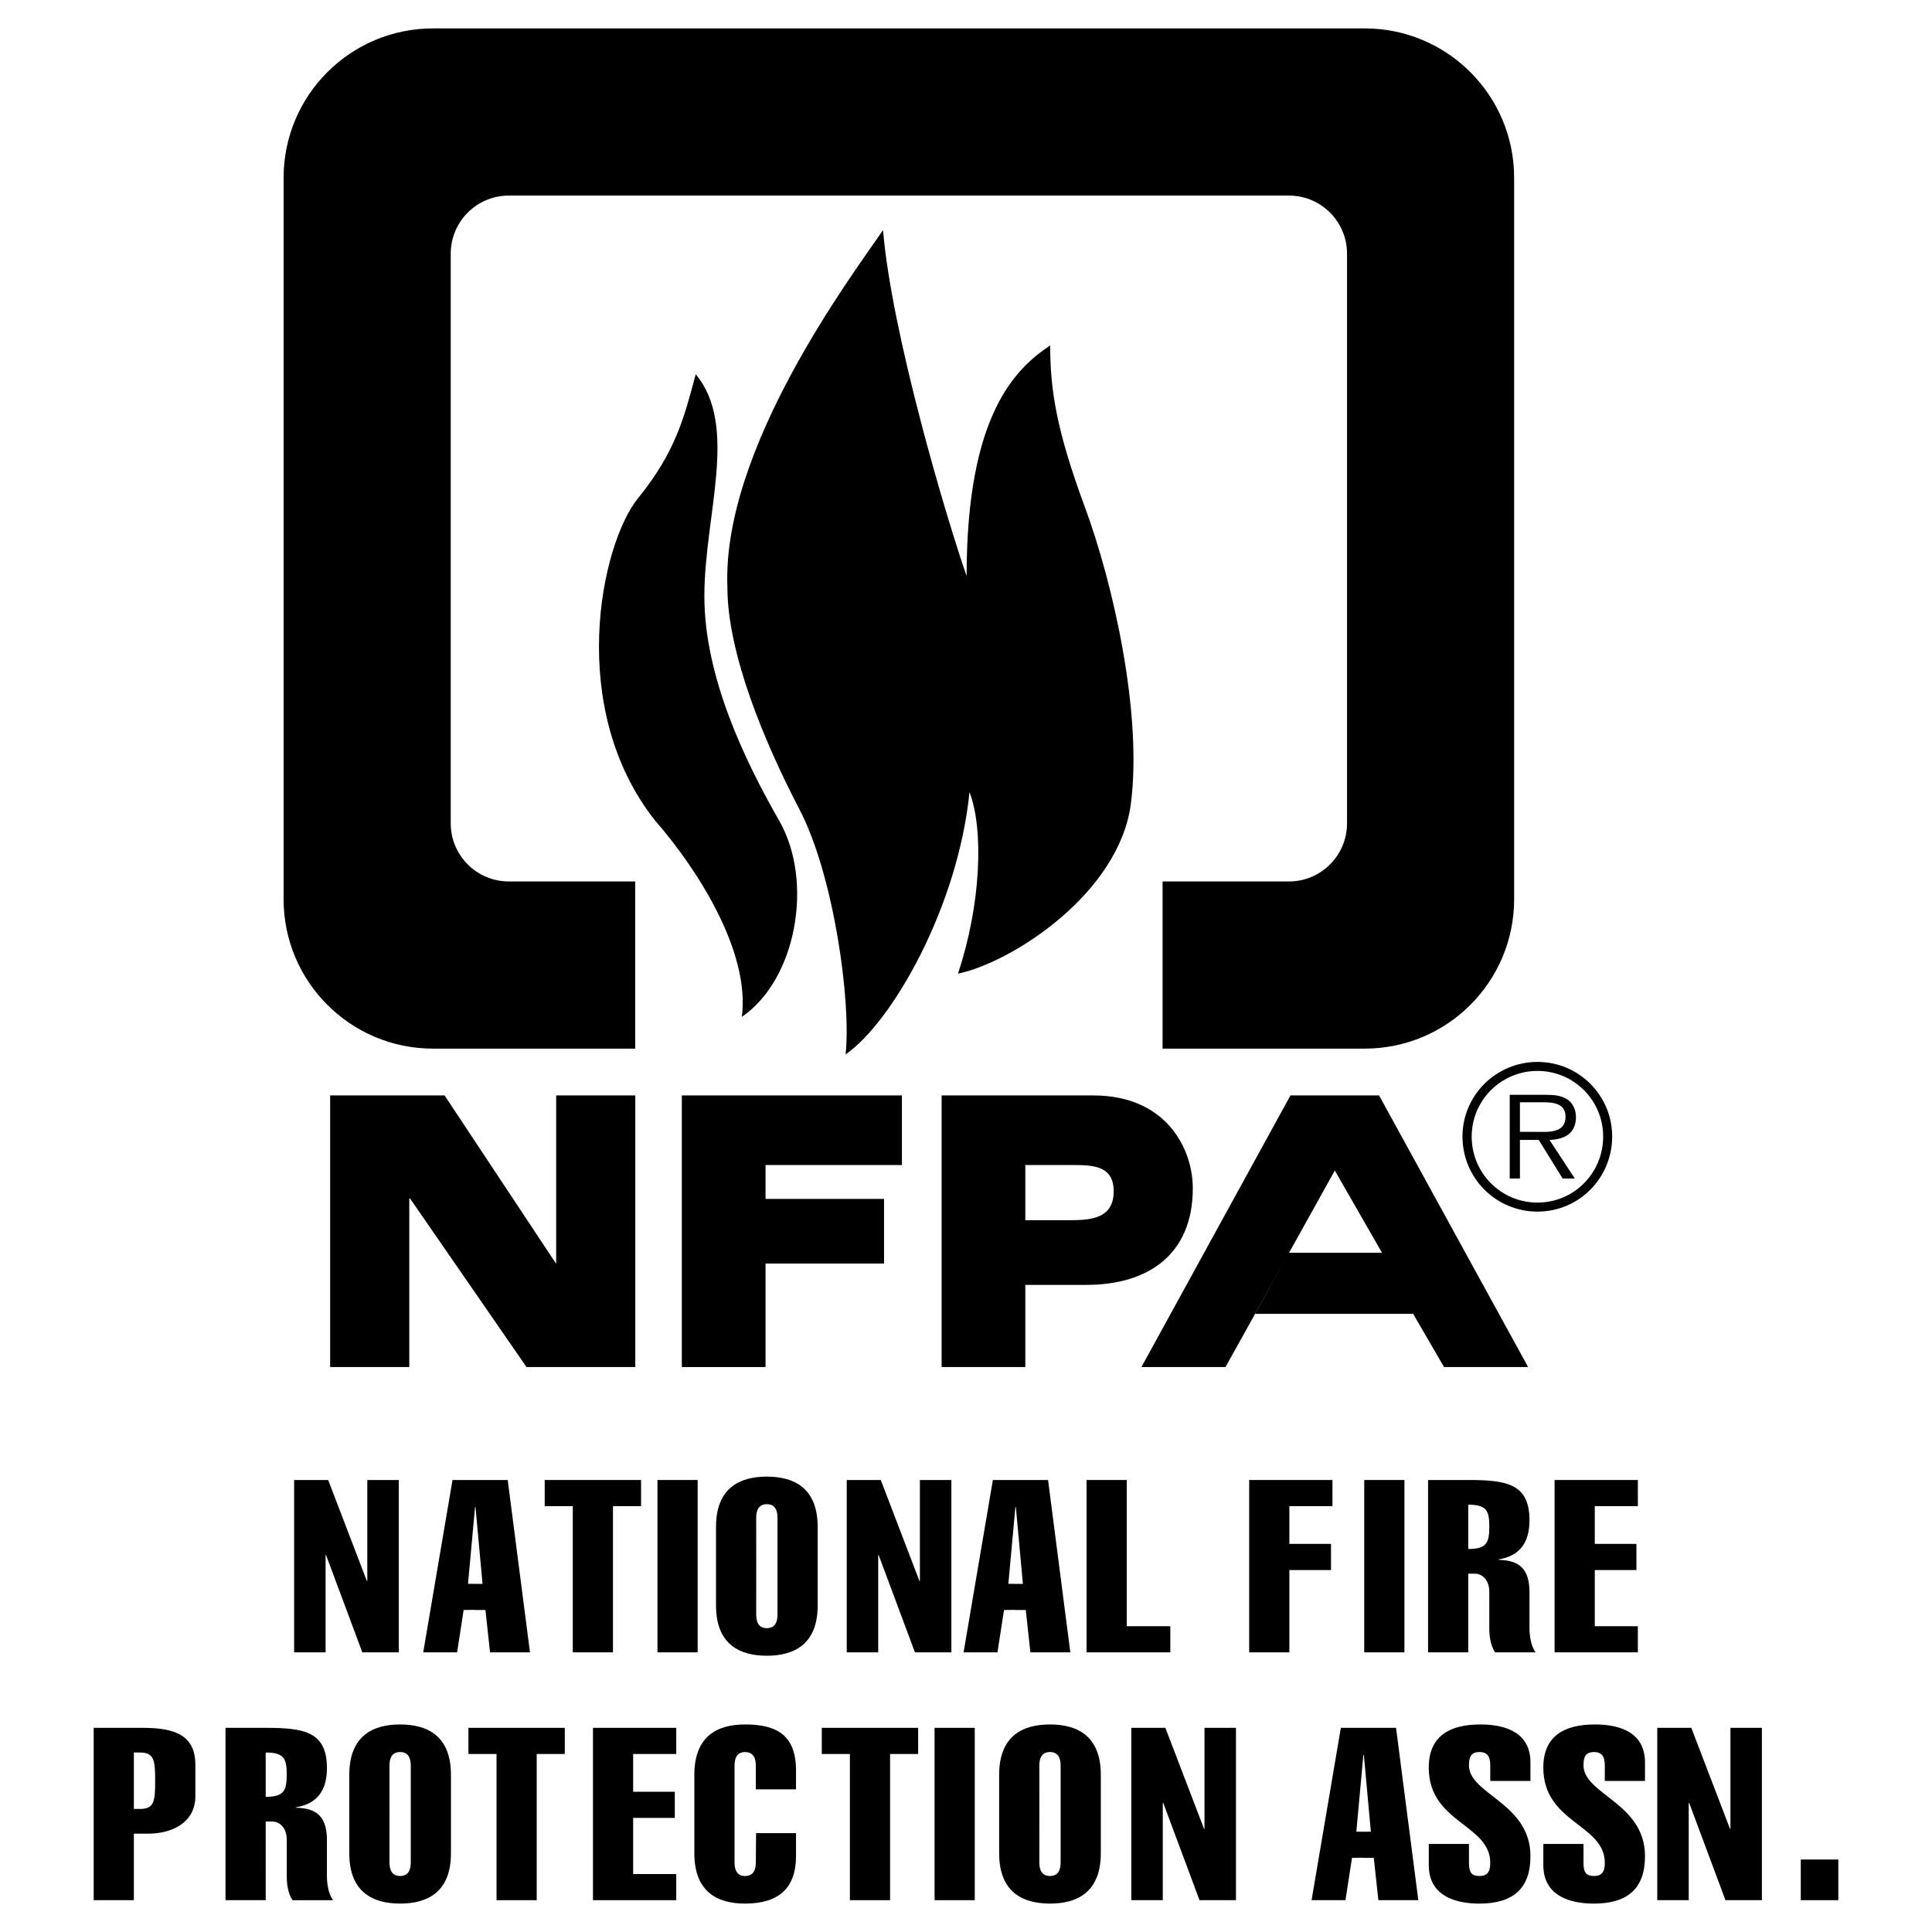
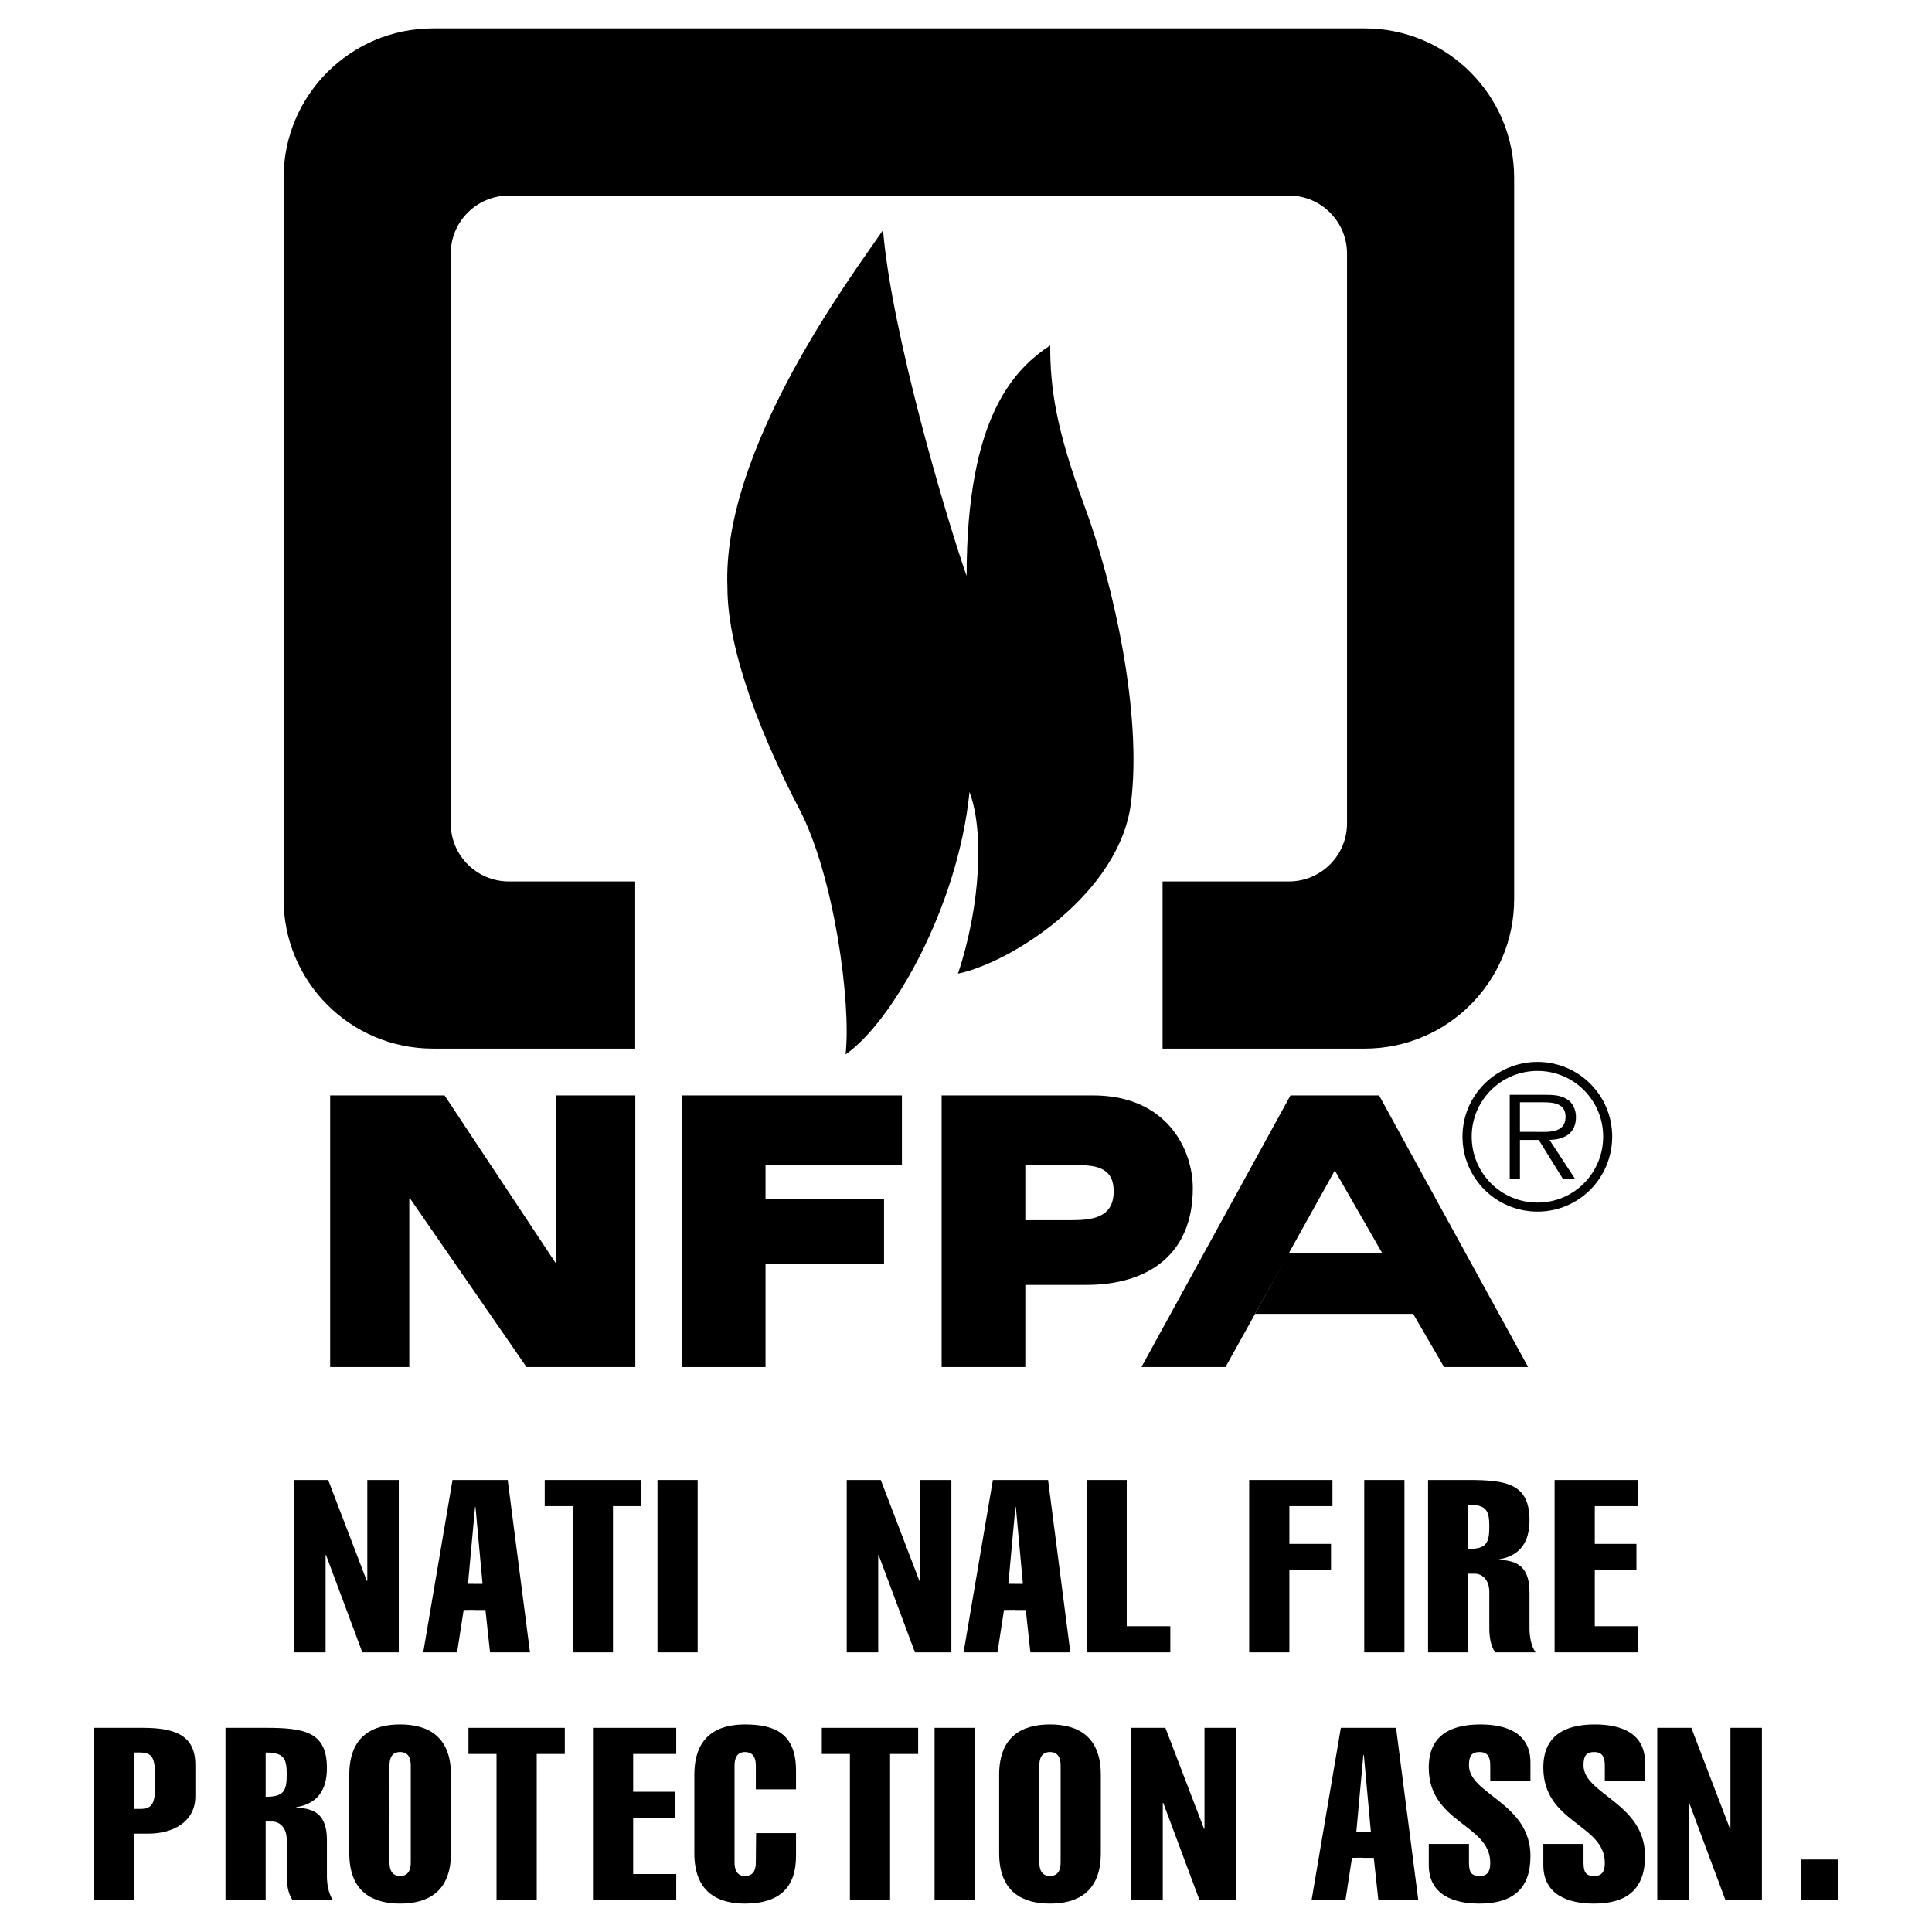
<svg xmlns="http://www.w3.org/2000/svg" version="1.0" id="Layer_1" x="0px" y="0px" width="192.756px" height="192.756px" viewBox="0 0 192.756 192.756" enable-background="new 0 0 192.756 192.756" xml:space="preserve">
  <g>
    <polygon fill-rule="evenodd" clip-rule="evenodd" fill="#FFFFFF" points="0,0 192.756,0 192.756,192.756 0,192.756 0,0  " />
    <polygon fill-rule="evenodd" clip-rule="evenodd" points="136.772,182.748 136.071,175.092 136.023,175.092 135.323,182.748    135.974,182.748 135.974,185.342 134.889,185.357 134.236,189.582 130.855,189.582 133.777,172.387 139.284,172.387    141.506,189.582 137.521,189.582 137.062,185.357 135.974,185.357 135.974,182.754 136.772,182.748  " />
    <path fill-rule="evenodd" clip-rule="evenodd" d="M103.695,185.814c0,0.701,0.217,1.354,1.062,1.354   c0.845,0,1.062-0.652,1.062-1.354v-9.66c0-0.701-0.218-1.352-1.062-1.352c-0.846,0-1.062,0.65-1.062,1.352l0.004,4.516h-4.013   v-3.598c0-3.938,2.414-5.023,5.071-5.023c2.656,0,5.072,1.086,5.072,5.023v7.826c0,3.936-2.416,5.023-5.072,5.023   c-2.657,0-5.071-1.088-5.071-5.023v-4.229h4.013L103.695,185.814L103.695,185.814z" />
    <path fill-rule="evenodd" clip-rule="evenodd" d="M38.858,185.814c0,0.701,0.217,1.354,1.063,1.354   c0.845,0,1.062-0.652,1.062-1.354v-9.66c0-0.701-0.217-1.352-1.062-1.352c-0.846,0-1.063,0.65-1.063,1.352l0.004,4.516h-4.013   v-3.598c0-3.938,2.416-5.023,5.072-5.023c2.656,0,5.071,1.086,5.071,5.023v7.826c0,3.936-2.415,5.023-5.071,5.023   c-2.657,0-5.072-1.088-5.072-5.023v-4.229h4.013L38.858,185.814L38.858,185.814z" />
    <polygon fill-rule="evenodd" clip-rule="evenodd" points="102.054,158.021 101.353,150.365 101.305,150.365 100.604,158.021    101.255,158.021 101.255,160.615 100.17,160.629 99.518,164.855 96.137,164.855 99.059,147.66 104.565,147.66 106.787,164.855    102.802,164.855 102.343,160.629 101.255,160.629 101.255,158.027 102.054,158.021  " />
-     <path fill-rule="evenodd" clip-rule="evenodd" d="M69.412,37.338c-1.15,4.312-2.013,7.763-5.75,12.363   c-3.738,4.6-7.188,20.989,1.725,32.203c4.026,4.6,9.489,12.938,8.626,19.552c5.463-3.738,7.188-13.514,3.738-19.552   c-3.451-6.039-7.476-14.376-7.476-22.428C70.274,51.427,73.725,42.514,69.412,37.338C69.412,37.338,73.725,42.514,69.412,37.338   L69.412,37.338z" />
    <path fill-rule="evenodd" clip-rule="evenodd" d="M88.101,22.961c-3.162,4.601-16.102,21.852-15.526,35.653   c0,6.613,3.738,15.527,7.188,22.14c3.45,6.613,5.176,19.265,4.601,24.441c4.6-3.164,11.213-14.665,12.363-26.166   c1.438,3.738,1.15,11.213-1.15,18.114c5.463-1.15,16.102-8.051,17.252-16.964c1.15-8.913-1.726-21.852-4.601-29.615   c-2.875-7.763-3.45-11.789-3.45-16.101c-3.451,2.3-8.338,6.9-8.338,23.002C94.426,51.714,88.963,33.312,88.101,22.961   C88.101,22.961,88.963,33.312,88.101,22.961L88.101,22.961z" />
    <path fill-rule="evenodd" clip-rule="evenodd" d="M115.99,87.943h12.607c3.201,0,5.796-2.595,5.796-5.796v-56.84   c0-3.201-2.595-5.795-5.796-5.795H50.766c-3.201,0-5.796,2.595-5.796,5.795v56.84c0,3.201,2.595,5.796,5.796,5.796h12.607v16.678   H43.2c-8.232,0-14.905-6.674-14.905-14.905V17.739c0-8.231,6.673-14.905,14.905-14.905h92.961c8.231,0,14.905,6.673,14.905,14.905   v71.977c0,8.231-6.674,14.905-14.905,14.905H115.99V87.943L115.99,87.943z" />
    <polygon fill-rule="evenodd" clip-rule="evenodd" points="32.94,109.291 44.355,109.291 55.489,126.09 55.489,125.947    55.489,109.291 63.383,109.291 63.383,136.391 52.53,136.391 40.911,119.576 40.835,119.576 40.835,136.391 32.94,136.391    32.94,109.291  " />
    <polygon fill-rule="evenodd" clip-rule="evenodd" points="68.027,109.291 89.984,109.291 89.984,116.236 76.377,116.236    76.377,119.615 88.2,119.615 88.2,126.066 76.377,126.066 76.377,136.391 68.027,136.391 68.027,109.291  " />
    <path fill-rule="evenodd" clip-rule="evenodd" d="M102.296,116.236h4.869c2.05,0,3.947,0.152,3.947,2.619   c0,2.732-2.276,2.885-4.44,2.885h-4.376v6.453h6.084c6.225,0,10.627-3.074,10.627-9.641c0-3.871-2.58-9.262-9.943-9.262H93.946   v27.1h8.35V116.236L102.296,116.236z" />
    <polygon fill-rule="evenodd" clip-rule="evenodd" points="122.268,136.391 113.88,136.391 128.75,109.291 137.591,109.291    152.461,136.391 144.073,136.391 140.989,131.082 125.207,131.082 128.61,124.988 137.882,124.988 133.174,116.781    122.268,136.391  " />
    <polygon fill-rule="evenodd" clip-rule="evenodd" points="48.143,158.021 47.442,150.365 47.394,150.365 46.693,158.021    47.344,158.021 47.344,160.615 46.258,160.629 45.606,164.855 42.225,164.855 45.147,147.66 50.654,147.66 52.876,164.855    48.891,164.855 48.432,160.629 47.344,160.629 47.344,158.027 48.143,158.021  " />
    <polygon fill-rule="evenodd" clip-rule="evenodd" points="54.346,150.268 54.346,147.66 63.958,147.66 63.958,150.268    61.157,150.268 61.157,164.855 57.147,164.855 57.147,150.268 54.346,150.268  " />
    <polygon fill-rule="evenodd" clip-rule="evenodd" points="65.596,164.855 65.596,147.66 69.605,147.66 69.605,164.855    65.596,164.855  " />
-     <path fill-rule="evenodd" clip-rule="evenodd" d="M75.446,161.088c0,0.701,0.217,1.354,1.062,1.354s1.063-0.652,1.063-1.354v-9.66   c0-0.701-0.218-1.354-1.063-1.354s-1.062,0.652-1.062,1.354l0.004,4.516h-4.013v-3.598c0-3.938,2.415-5.023,5.072-5.023   s5.072,1.086,5.072,5.023v7.824c0,3.938-2.416,5.023-5.072,5.023s-5.072-1.086-5.072-5.023v-4.227h4.013L75.446,161.088   L75.446,161.088z" />
    <polygon fill-rule="evenodd" clip-rule="evenodd" points="108.406,164.855 108.406,147.66 112.415,147.66 112.415,162.248    116.763,162.248 116.763,164.855 108.406,164.855  " />
    <polygon fill-rule="evenodd" clip-rule="evenodd" points="124.631,164.855 124.631,147.66 132.939,147.66 132.939,150.268    128.641,150.268 128.641,154.035 132.795,154.035 132.795,156.645 128.641,156.645 128.641,164.855 124.631,164.855  " />
    <polygon fill-rule="evenodd" clip-rule="evenodd" points="136.11,164.855 136.11,147.66 140.12,147.66 140.12,164.855    136.11,164.855  " />
    <path fill-rule="evenodd" clip-rule="evenodd" d="M146.487,150.123c1.836,0,2.102,0.604,2.102,2.197   c0,1.619-0.29,2.223-2.102,2.223v2.463h0.652c0.725,0,1.449,0.605,1.449,1.812v3.646c0,0.676,0.097,1.691,0.579,2.391h4.034   c-0.483-0.699-0.604-1.715-0.604-2.391v-3.6c0-2.463-1.135-3.188-3.066-3.236v-0.047c2.173-0.363,3.066-1.764,3.066-3.914   c0-3.621-2.271-4.008-6.086-4.008h-4.033v17.195h4.009V150.123L146.487,150.123z" />
    <polygon fill-rule="evenodd" clip-rule="evenodd" points="155.102,164.855 155.102,147.66 163.41,147.66 163.41,150.268    159.111,150.268 159.111,154.035 163.266,154.035 163.266,156.645 159.111,156.645 159.111,162.248 163.41,162.248 163.41,164.855    155.102,164.855  " />
    <path fill-rule="evenodd" clip-rule="evenodd" d="M13.356,189.582H9.347v-17.195h4.903c3.188,0,5.241,0.725,5.241,3.695v3.141   c0,2.584-2.294,3.719-4.662,3.719h-1.473v-2.463h0.628c1.401,0,1.498-0.773,1.498-2.803s-0.097-2.826-1.498-2.826h-0.628V189.582   L13.356,189.582z" />
    <path fill-rule="evenodd" clip-rule="evenodd" d="M26.507,174.85c1.835,0,2.101,0.604,2.101,2.199c0,1.617-0.29,2.221-2.101,2.221   v2.465h0.652c0.725,0,1.449,0.604,1.449,1.811v3.646c0,0.678,0.096,1.691,0.58,2.391h4.033c-0.483-0.699-0.604-1.713-0.604-2.391   v-3.598c0-2.465-1.135-3.188-3.067-3.236v-0.049c2.174-0.361,3.067-1.764,3.067-3.912c0-3.623-2.271-4.01-6.086-4.01h-4.033v17.195   h4.009V174.85L26.507,174.85z" />
    <polygon fill-rule="evenodd" clip-rule="evenodd" points="46.737,174.996 46.737,172.387 56.35,172.387 56.35,174.996    53.548,174.996 53.548,189.582 49.539,189.582 49.539,174.996 46.737,174.996  " />
    <polygon fill-rule="evenodd" clip-rule="evenodd" points="59.161,189.582 59.161,172.387 67.469,172.387 67.469,174.996    63.17,174.996 63.17,178.764 67.325,178.764 67.325,181.371 63.17,181.371 63.17,186.975 67.469,186.975 67.469,189.582    59.161,189.582  " />
    <path fill-rule="evenodd" clip-rule="evenodd" d="M79.419,182.893v2.271c0,3.211-1.715,4.758-5.096,4.758   c-2.657,0-5.048-1.088-5.048-5.023v-7.826c0-3.938,2.391-5.023,5.048-5.023c2.922,0,5.096,0.869,5.096,4.59v1.883H75.41v-2.367   c0-0.701-0.217-1.352-1.086-1.352c-0.821,0-1.039,0.65-1.039,1.352v9.66c0,0.701,0.217,1.354,1.039,1.354   c0.869,0,1.086-0.652,1.086-1.354l0.024-2.922H79.419L79.419,182.893z" />
    <polygon fill-rule="evenodd" clip-rule="evenodd" points="81.993,174.996 81.993,172.387 91.605,172.387 91.605,174.996    88.804,174.996 88.804,189.582 84.795,189.582 84.795,174.996 81.993,174.996  " />
    <polygon fill-rule="evenodd" clip-rule="evenodd" points="93.242,189.582 93.242,172.387 97.251,172.387 97.251,189.582    93.242,189.582  " />
    <path fill-rule="evenodd" clip-rule="evenodd" d="M148.683,177.684v-1.553c0-0.846-0.266-1.328-1.062-1.328   c-0.869,0-1.062,0.482-1.062,1.328c0,2.898,6.135,3.742,6.135,9.057c0,3.236-1.739,4.734-5.097,4.734   c-2.56,0-5.048-0.871-5.048-3.842v-2.109h4.01v1.893c0,1.016,0.313,1.305,1.062,1.305c0.652,0,1.062-0.289,1.062-1.305   c0-3.889-6.135-3.961-6.135-9.516c0-3.115,2.054-4.299,5.145-4.299c2.705,0,5,0.918,5,3.791v1.844H148.683L148.683,177.684z" />
    <polygon fill-rule="evenodd" clip-rule="evenodd" points="165.345,172.387 168.743,172.387 172.598,182.453 172.646,182.453    172.646,172.387 175.785,172.387 175.785,189.582 172.15,189.582 168.533,179.885 168.484,179.885 168.484,189.582    165.345,189.582 165.345,172.387  " />
    <polygon fill-rule="evenodd" clip-rule="evenodd" points="179.665,189.582 179.665,185.525 183.409,185.525 183.409,189.582    179.665,189.582  " />
    <polygon fill-rule="evenodd" clip-rule="evenodd" points="112.871,172.387 116.27,172.387 120.124,182.453 120.172,182.453    120.172,172.387 123.312,172.387 123.312,189.582 119.677,189.582 116.06,179.885 116.011,179.885 116.011,189.582    112.871,189.582 112.871,172.387  " />
    <polygon fill-rule="evenodd" clip-rule="evenodd" points="29.345,147.66 32.743,147.66 36.597,157.727 36.646,157.727    36.646,147.66 39.786,147.66 39.786,164.855 36.15,164.855 32.533,155.158 32.484,155.158 32.484,164.855 29.345,164.855    29.345,147.66  " />
    <path fill-rule="evenodd" clip-rule="evenodd" d="M153.399,106.846c3.617,0,6.549,2.934,6.549,6.549   c0,3.656-2.932,6.588-6.549,6.588c-3.636,0-6.568-2.932-6.568-6.588C146.831,109.779,149.764,106.846,153.399,106.846v-0.898   c-4.145,0-7.487,3.342-7.487,7.447c0,4.145,3.343,7.488,7.487,7.488c4.125,0,7.448-3.344,7.448-7.488   c0-4.105-3.323-7.447-7.448-7.447V106.846L153.399,106.846z" />
    <path fill-rule="evenodd" clip-rule="evenodd" d="M151.641,109.975h2.385c1.036,0,2.17,0.156,2.17,1.445   c0,1.701-1.818,1.506-2.991,1.506h-1.563v0.803h1.876l2.386,3.85h1.212l-2.522-3.85c1.486-0.041,2.64-0.646,2.64-2.289   c0-0.703-0.313-1.445-0.938-1.797c-0.626-0.373-1.329-0.412-2.033-0.412h-3.637v8.348h1.018V109.975L151.641,109.975z" />
    <polygon fill-rule="evenodd" clip-rule="evenodd" points="84.478,147.66 87.876,147.66 91.73,157.727 91.779,157.727    91.779,147.66 94.919,147.66 94.919,164.855 91.284,164.855 87.667,155.158 87.618,155.158 87.618,164.855 84.478,164.855    84.478,147.66  " />
    <path fill-rule="evenodd" clip-rule="evenodd" d="M160.112,177.684v-1.553c0-0.846-0.266-1.328-1.062-1.328   c-0.87,0-1.063,0.482-1.063,1.328c0,2.898,6.135,3.742,6.135,9.057c0,3.236-1.738,4.734-5.096,4.734   c-2.561,0-5.048-0.871-5.048-3.842v-2.109h4.009v1.893c0,1.016,0.314,1.305,1.063,1.305c0.651,0,1.062-0.289,1.062-1.305   c0-3.889-6.135-3.961-6.135-9.516c0-3.115,2.053-4.299,5.145-4.299c2.705,0,4.999,0.918,4.999,3.791v1.844H160.112L160.112,177.684   z" />
  </g>
</svg>